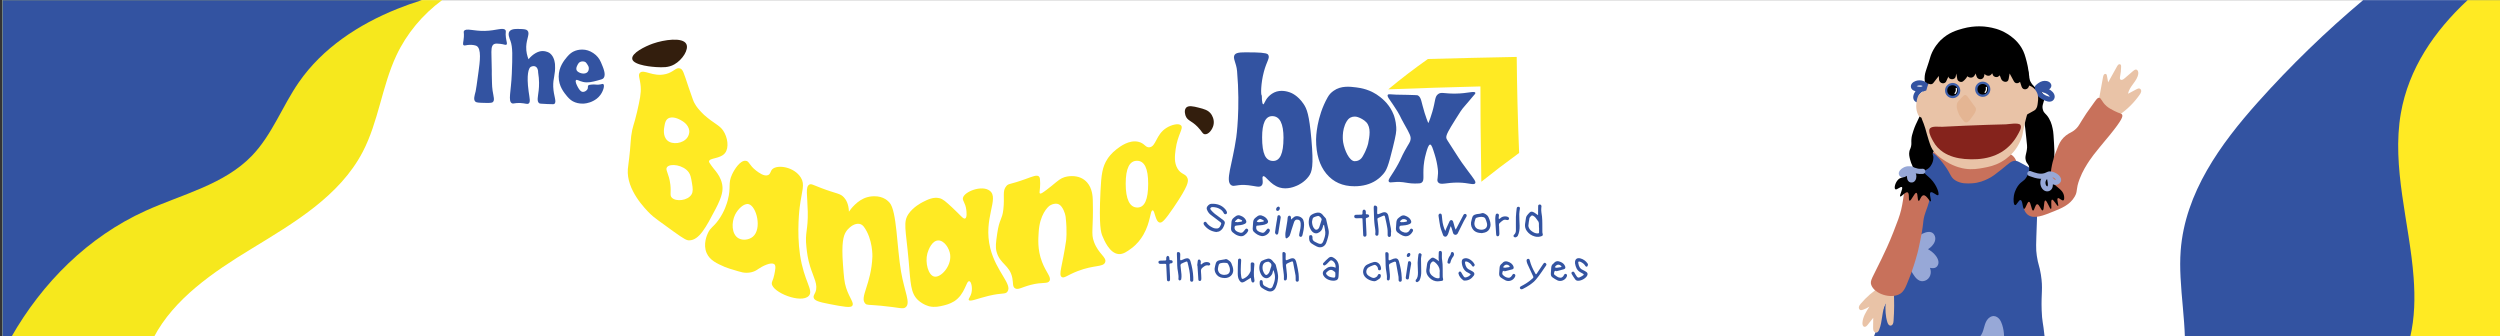
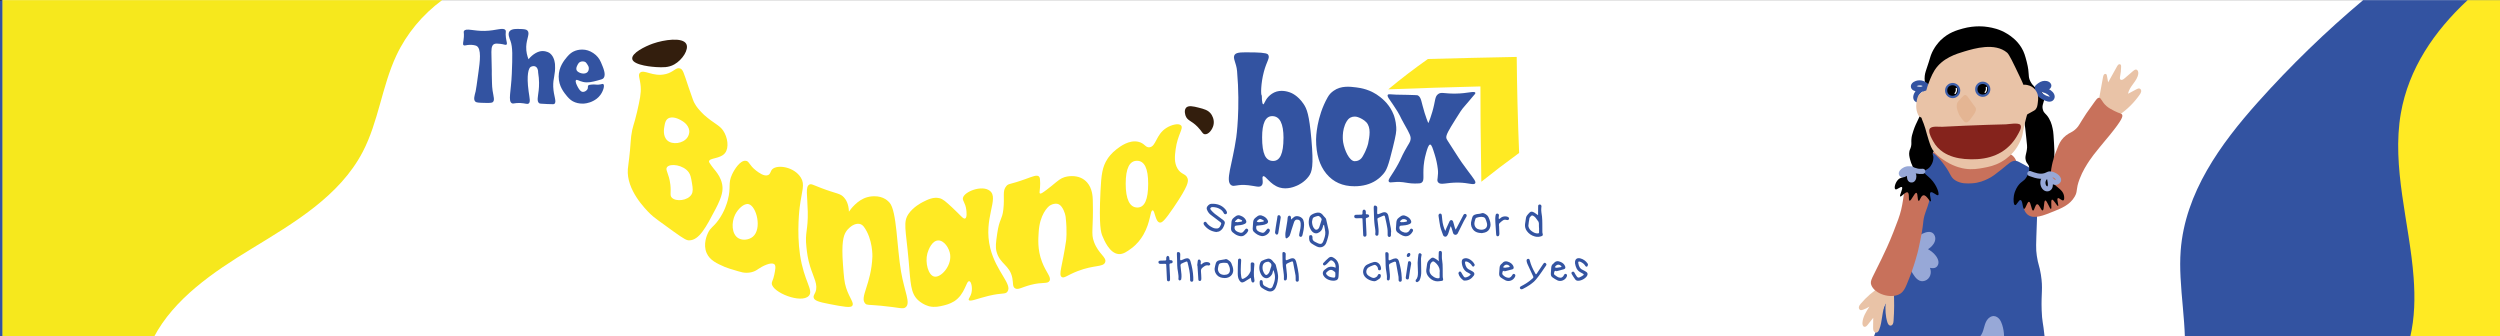
<svg xmlns="http://www.w3.org/2000/svg" id="Layer_1" viewBox="0 0 558.23 75.12">
  <rect x="0" y="0" width="558.23" height="75.12" fill="#333333" stroke="none" />
  <defs>
    <style>.cls-1{fill:#fff;}.cls-2{fill:#3e5faa;}.cls-3{fill:#85231c;}.cls-4{fill:#e9c3a7;}.cls-5{fill:#331e0d;}.cls-6{fill:#3353a1;}.cls-7{fill:#97a8d7;}.cls-8{fill:#e4b593;}.cls-9{fill:#ffea23;}.cls-10{fill:#c8715b;}.cls-11{fill:#f6e81d;}</style>
  </defs>
  <g>
    <rect class="cls-1" x=".52" y=".03" width="558.23" height="75.3" />
    <g>
      <g>
        <path class="cls-11" d="m2.48,75.33h31.85c4.51-8.61,13.28-14.58,21.74-19.73,9.53-5.81,19.75-11.79,24.92-21.68,3.52-6.74,4.29-14.61,7.5-21.5,2.3-4.92,5.88-9.18,10.23-12.39H.52v75.3h1.96Z" />
-         <path class="cls-6" d="m.52,75.33V.03h93.67c-1.86.58-3.69,1.23-5.5,1.96-8.6,3.45-16.69,8.76-21.96,16.38-3.71,5.35-5.97,11.73-10.49,16.42-6.24,6.47-15.58,8.58-23.76,12.29-12.81,5.81-23.02,16.01-30,28.25H.52Z" />
+         <path class="cls-6" d="m.52,75.33V.03c-1.86.58-3.69,1.23-5.5,1.96-8.6,3.45-16.69,8.76-21.96,16.38-3.71,5.35-5.97,11.73-10.49,16.42-6.24,6.47-15.58,8.58-23.76,12.29-12.81,5.81-23.02,16.01-30,28.25H.52Z" />
      </g>
      <g>
        <path class="cls-6" d="m558.75.03v75.3h-70.88c-.13-4.4-.75-8.91-.97-13.38-.1-2.01-.12-4.01.03-5.98.97-12.96,8.95-23.87,17.21-33.12,7.34-8.21,15.21-15.84,23.53-22.82h31.08Z" />
        <path class="cls-9" d="m558.75.03v75.3h-20.59c1.03-4.37,1.12-8.85.78-13.38-.9-12.11-4.95-24.64-2.85-36.66,1.74-9.96,7.44-18.32,14.91-25.26h7.75Z" />
      </g>
    </g>
    <g>
      <g>
        <g>
          <path class="cls-6" d="m279.91,11.69c2.81.07,3.12.32,3.27.55.45.68-.33,1.4-.96,3.76-.69,2.57-.73,5.28-.47,5.33,0,0,0,0,0,0,0,0-.01,1.91.32,1.96.22.03.35-.83,1.15-1.69.08-.09.58-.61,1.29-.95,1.53-.73,3.14-.15,3.52-.02.32.12,1.73.65,3.02,2.54.77,1.12,1.28,2.41,1.77,7.87.54,6.09.15,7.33-.58,8.33-.98,1.34-2.37,1.97-2.64,2.08-.51.22-2.15.94-3.89.42-2.15-.65-3.14-2.8-3.67-2.51-.41.23.26,1.49-.35,2.09-.49.49-1.36.08-2.96-.09-2.52-.28-3.11.43-3.79,0-1.42-.91.23-4.58,1.11-10.69,0,0,.92-6.32.18-14.8-.16-1.89-1.1-2.95-.5-3.69.45-.55,1.7-.53,4.19-.47Zm6.69,19.17c0-3.29-.84-4.93-2.52-4.93-1.51,0-2.26,1.59-2.26,4.76,0,1.82.2,3.15.59,3.99.39.84,1.02,1.26,1.88,1.26,1.54,0,2.3-1.69,2.3-5.08Z" />
          <path class="cls-6" d="m302.88,19.52c.92.12,3.13.43,5.27,2.12.63.5,2.2,1.77,3.06,4.02.09.24.47,1.28.56,2.72.06.93-.03,1.61-.78,4.65-1.01,4.1-1.36,4.94-2.12,5.83-.27.31-.79.89-1.6,1.42-1.33.87-2.94,1.31-4.84,1.31-2.63,0-4.71-.93-6.25-2.78-1.54-1.85-2.31-4.4-2.31-7.64,0-.03,0-.04,0-.06,0-.36.08-4.95,2.58-9.37.39-.69.77-1.06,1.34-1.47,1.67-1.19,3.68-.93,5.09-.75Zm-.4,16.47c.17,0,.58-.01.98-.23.45-.24.69-.61.86-.91.93-1.6,1.18-2.84,1.18-2.84.3-1.51.69-3.51-.41-4.71-.55-.6-1.45-.98-1.58-1.03-.5-.21-.8-.24-.99-.24-.36,0-.68.07-.97.22-.47.25-.71.63-.84.84-1.25,2.05-.8,4.67-.8,4.67.32,1.84,1.37,4.17,2.57,4.24Z" />
          <path class="cls-6" d="m309.88,21.18c.15-.22.5-.11,1.96-.04.34.02-.59-.03,2.38.04,1.51.04,2.27.06,2.38.12.81.47.73,1.43,1.51,3.92.29.93.58,1.69.78,2.19h.09c.23-.56.55-1.39.84-2.42.74-2.54.52-3.34,1.25-3.94.72-.59,1.33-.12,3.88-.15,2.88-.03,4.24-.66,4.48-.19.08.15-.12.34-.62.91-.62.7-1.18,1.45-1.81,2.13-.6.65-1.08,1.43-2.04,2.97-1.41,2.27-2.11,3.4-2.01,4.06.05.33.13.37,2.09,3.43.53.83.5.79.67,1.04.35.55.91,1.37,2.07,2.92,1.35,1.81,1.84,2.38,1.62,2.75-.29.49-1.39-.11-3.72-.15-2.8-.04-3.97.65-4.56-.06-.26-.31-.15-.7-.1-1.06.08-.65.12-1.22.04-1.87-.13-1.1-.36-2.18-.69-3.23-.46-1.47-.7-2.27-1.03-2.27-.36,0-.63.94-.89,1.83-.42,1.45-.53,2.63-.55,2.86-.2,2.4.2,3.31-.44,3.8-.26.2-.67.21-1.5.21-1.19,0-1.75-.18-2.66-.29-2.11-.25-2.84.28-3.16-.1-.38-.45.58-1.24,2.07-3.98.77-1.42.62-1.39,1.46-2.93.98-1.78,1.24-1.93,1.31-2.6.06-.6-.09-1.05-1.47-3.46-1.07-1.87-.66-1.59-2.37-4.13-.89-1.32-1.49-1.99-1.25-2.34Z" />
        </g>
        <path class="cls-9" d="m330.57,19.3c-3.41.08-6.84.18-10.29.29-3.45.11-6.88.23-10.29.36,2.86-2.38,5.82-4.64,8.86-6.78,6.6-.18,13.21-.33,19.82-.46.03,3.38.09,6.8.17,10.26.09,3.78.22,7.51.37,11.18-2.86,2.08-5.68,4.22-8.44,6.43-.06-4.29-.11-8.58-.17-12.88-.01-2.8-.02-5.61-.03-8.41Z" />
      </g>
      <g>
        <path class="cls-6" d="m108.24,6.9c2.59-.05,4.12-.87,4.62-.17.22.31-.06.5.11,1.71.13.92.35,1.32.13,1.51-.21.18-.52-.07-1.39-.16-.58-.06-1.09-.12-1.43.08-.61.35-.57,1.41-.54,2.55.1,3.24.07,4.19.07,4.19.06,1.21,0,2.43.18,3.62.22,1.4.51,2.13.07,2.55-.24.23-.83.22-2,.19-1.12-.03-1.69-.05-1.93-.29-.46-.46-.17-1.32.08-2.3.09-.38.28-1.71.64-4.37.29-2.13.73-5.21-.48-5.78-.28-.13-.88-.23-1.41-.22-.87,0-1.21.27-1.45.07-.27-.23,0-.67.07-1.87.06-.98-.13-1.05.03-1.29.45-.71,2.07.03,4.63-.02Z" />
        <path class="cls-6" d="m116.24,6.47c.85.05,1.28.07,1.55.37.59.65-.22,1.76-.29,3.58-.04,1.16.24,2.13.51,2.81.98-1.19,2.2-1.85,3.16-1.83.91.01,1.5.41,1.5.41.06.04.25.17.45.4.72.82.8,2.02.81,2.25.13,2.25-.47,2.95-.4,4.91.08,2.12.86,3.38.24,3.83-.11.08-.2.09-1.59.03-1.54-.06-1.66-.09-1.81-.2-.55-.45-.24-1.47-.09-2.82.11-.97.16-2.34-.12-4.03.01-.25-.03-.46-.07-.59-.04-.17-.11-.32-.2-.45-.18-.25-.43-.38-.75-.38,0,0-.34,0-.66.19-.41.24-.97,1.65-.44,5.48.21,1.52.45,2.36,0,2.68-.33.23-.69-.05-1.87-.11-1.28-.06-1.5.23-1.86.06-.92-.45-.18-2.71-.03-6.59.15-3.96.22-5.93-.3-7.34-.23-.61-.65-1.56-.21-2.14.47-.62,1.69-.55,2.47-.51Z" />
        <path class="cls-6" d="m132.18,18.88c.68-.06.85.05,1.43.02.77-.04.93-.26,1.1-.12.37.29-.01,1.54-.64,2.41-.53.73-1.17,1.1-1.49,1.28-1.16.65-2.24.67-2.48.67-.81,0-1.53-.17-2.15-.5-.35-.19-.78-.49-1.32-1.13-.69-.83-1.88-2.26-1.88-4.39,0-2.18,1.22-3.64,1.88-4.43.59-.7,1.08-1.01,1.42-1.18.58-.29,1.24-.44,1.97-.44.85,0,1.67.26,2.45.78.78.52,1.36,1.21,1.72,2.07.52,1.25,1.2,2.73.58,3.52-.18.23-.58.34-1.36.54-1.19.31-2.11.56-3.2.32-.93-.2-1.35-.61-1.58-.41-.29.26.18,1.15.37,1.51.12.23.58,1.11,1.14,1.12.16,0,.33-.05.33-.05.18-.05.34-.15.49-.29.05-.04.13-.12.19-.22.22-.34.04-.61.18-.84.11-.17.35-.2.83-.24Zm-3.1-2.84c.56.4,1.61.59,2.12.04.29-.32.28-.75.28-.84,0-.36-.17-.6-.4-.96-.2-.31-.33-.4-.39-.43-.16-.09-.34-.14-.56-.14-.48,0-.83.18-1.04.55-.12.22-.6.94-.31,1.47.08.15.19.23.31.31Z" />
      </g>
      <g>
        <path class="cls-9" d="m148.64,16.55c1.85-.47,2.31-1.61,3.24-1.26.62.23.76.87,1.89,4.23.96,2.85,1.13,3.2,1.27,3.45.28.52.53.89.78,1.19.69.84,1.4,1.5,1.4,1.5,2.3,2.03,3.39,2.23,4.26,3.51.98,1.44,1.38,3.8.4,5.02-1.06,1.32-3.5,1.03-3.57,1.86-.01.15.17.41.53.92.42.6.61.77.95,1.21.49.64,1.18,1.56,1.45,2.92,0,0,.02.12.04.24.17,1.07.06,2.37-1.51,5.35-2.13,4.06-3.64,6.94-5.86,6.98-.54.01-.98-.15-3.62-2.05-2.93-2.11-4.4-3.16-5.08-3.84-1.13-1.13-5.37-5.38-5.02-10.02.05-.74.23-1.56.48-4.17.2-2.13.13-2.08.27-3.21.28-2.2.63-2.42,1.31-5.4.62-2.74.93-4.11.81-5.65-.15-1.86-.66-2.56-.18-3.06.86-.92,2.92.99,5.76.27Zm-.26,11.52c-.12.61-.44,2.31.63,3.29,1.12,1.03,3.53.7,4.47-.65.15-.22.52-.83.42-1.58-.18-1.34-1.45-2.07-1.89-2.31-.33-.18-1.9-1.03-2.89-.32-.52.37-.64.99-.74,1.57Zm.56,9.26c-.47.61.45,1.33.75,3.94.2,1.79-.18,2.32.31,2.85.91.99,3.6.68,4.41-.7.37-.63.31-1.34.1-2.54-.21-1.23-.32-1.84-.72-2.4-1.18-1.66-4.15-2.07-4.85-1.15Z" />
        <path class="cls-9" d="m172.87,59c-.67-.57-2.68.45-3.58,1.08-.14.1-.36.26-.69.42-.57.27-1.21.41-1.91.41-.64,0-1.11-.12-1.82-.33-1.66-.49-2.48-.73-3-.96-1.76-.78-3.35-1.47-4.07-3.09-.89-1.99.1-4.11.27-4.48.6-1.29,1.18-1.3,2.32-2.87,1.42-1.95,1.95-3.87,2.12-4.51.78-2.94-.02-3.66.96-5.74.53-1.13,1.81-3.16,3.05-3.03.8.08.72.97,2.31,2.19.58.44,1.81,1.39,2.69,1,.58-.26.47-.86.95-1.32,1.14-1.07,4.85-.54,6.36,1.9.96,1.56.21,2.88-.27,6.62,0,0-.7,5.35.07,10.58.87,5.95,3.11,7.95,1.97,9.19-1.68,1.83-8.19-.77-8.27-2.76-.02-.45.3-.69.56-1.95.23-1.12.41-2.02,0-2.37Zm-4.77-6.14c2.1-1.76.83-6.8-.91-7.27-1.09-.29-2.47,1.17-3.05,2.35-.84,1.7-.81,4.35.75,5.26.97.56,2.37.36,3.21-.34Z" />
        <path class="cls-9" d="m189.55,47.28c.37-.54,1.86-2.61,4.07-3.24.79-.23,1.53-.22,1.6-.22.96,0,1.78.21,2.48.64,0,0,.51.31.93.79,1.64,1.85,1.63,9.98,2.57,15.42.79,4.56,2.2,7,1.02,7.94-.63.5-1.32.05-5.49-.34-2.88-.27-3.14-.1-3.51-.48-1.36-1.39,1.36-4.34,1.58-10.5,0,0,.14-3.88-1.9-6.65-.29-.39-.66-.55-.66-.55-.19-.08-.39-.12-.61-.12-.28,0-.71.04-1.3.39-.06.04-.92.55-1.46,1.44-.53.85-1,2.42-.64,7.25.2,2.65.29,3.98.71,5.24.79,2.39,1.83,3.32,1.38,3.98-.35.52-1.95.23-5.11-.38-2.42-.46-3.35-.77-3.52-1.42-.11-.42.16-.68.38-1.22.67-1.68-.38-3.2-1.17-5.74-.54-1.72-.69-3.06-.83-4.33-.37-3.31.39-3.73.3-7.93-.08-3.65-.57-5.53.35-6.03.43-.24.77.05,2.74.8,3.39,1.29,4.14,1.11,5.01,2.08.41.46,1.04,1.4,1.09,3.17Z" />
        <path class="cls-9" d="m213,67.31c-.91.57-1.89.8-2.39.92-.84.2-1.88.45-3.1.17,0,0-1.35-.31-2.51-1.38-1.71-1.58-1.67-3.91-2.1-8.76-.64-7.19-1.32-8.7.04-10.6,1.04-1.45,2.69-2.33,3.14-2.56,1.09-.55,2.35-1.18,3.73-.84.74.18,1.42.79,2.73,2,1.91,1.76,2.54,2.72,2.97,2.53.47-.21.3-1.61.25-1.97-.19-1.55-.87-1.96-.75-2.6.25-1.42,4.23-2.98,5.99-1.63,2.23,1.7-1.56,6.16.13,12.87,1.32,5.24,5.02,8.06,3.81,9.68-.47.63-1.09.18-4.19.92-2.51.6-4.14,1.38-4.42.93-.18-.28.4-.66.61-1.69.23-1.1-.07-2.45-.5-2.51-.74-.11-.9,2.94-3.44,4.53Zm-.82-10.36c-.17-1.53-1.38-3.33-2.72-3.26-1.33.07-2.12,1.94-2.38,2.87-.57,2.13.21,4.92,1.54,5.2,1.45.31,3.83-2.32,3.55-4.82Z" />
        <path class="cls-9" d="m235.08,41.29c1.24-1.01,1.73-1.46,2.66-1.75.18-.05.79-.22,1.6-.22,1.43,0,2.57.48,3.41,1.43,1.17,1.32,1.24,3.22,1.26,3.86.18,6.71-.47,7.43.28,9.44,1.01,2.71,2.94,3.42,2.47,4.54-.47,1.11-2.41.51-6.14,1.95-2.33.9-3.01,1.69-3.55,1.31-.76-.53.15-2.42.98-8.11,0,0,.28-1.95-.1-5.29,0,0-.14-1.26-.92-2.3-.21-.28-.43-.45-.66-.55-.19-.08-.39-.12-.61-.12,0,0-.65-.01-1.3.39-.51.32-2.33,2.06-2.54,6.07-.06,1.24-.33,3.7.75,6.53.93,2.44,2.16,3.42,1.67,4.26-.43.73-1.5.18-4.19.88-2.03.53-2.85,1.21-3.53.75-.56-.38-.35-1.09-.57-2.25-.56-2.93-2.79-3.13-3.53-5.91-.28-1.06-.14-2.06.15-4.06.48-3.31,1.09-3.03,1.36-5.3.36-3.05-.29-4.15.68-5.3.52-.61.72-.27,4.28-1.56,1.63-.59,2.54-1,3-.57.24.22.25.65.27,1.5.02,1.53-.29,2.12-.04,2.29.15.1.47.04,2.87-1.91Z" />
        <path class="cls-9" d="m257.36,46.98c-.56,0-.41,2.6-2.06,5.45-.56.96-1.39,2.09-2.67,3.03-.95.7-1.83,1.35-2.85,1.27-2.02-.16-3.25-3.12-3.63-4.06-.3-.73-.8-2.15-.42-9.93.18-3.74.4-5.49,1.57-7.27.16-.25.84-1.25,2.06-2.18.8-.61,2.75-2.08,4.79-1.64,1.47.32,1.58,1.34,2.52,1.24,1.5-.17,1.4-2.83,3.78-4.33,1.11-.7,2.74-1.12,3.27-.55.62.67-.78,2.06-1.21,5.33-.19,1.46-.37,2.96.42,4.3.82,1.39,1.86,1.09,2.24,2.18.23.67.21,1.62-3.09,6.48-2,2.94-2.62,3.51-3.15,3.39-1-.23-1.03-2.73-1.57-2.73Zm-.98-5.96c0-3.41-.83-5.12-2.5-5.12s-2.52,1.7-2.52,5.12.87,5.32,2.61,5.32c1.61,0,2.41-1.77,2.41-5.32Z" />
        <path class="cls-5" d="m141.18,13.14c-.21-1.27,2.84-2.78,4.59-3.4,2.52-.89,6.69-1.48,7.48.09.62,1.21-.87,3.53-2.68,4.55-1.32.74-2.58.67-4.04.6-.37-.02-5.11-.31-5.36-1.83Z" />
        <path class="cls-5" d="m264.83,24.08c-.53.6-.11,1.73-.08,1.81.42,1.1,1.29,1.02,2.67,2.44,1.02,1.04,1.08,1.62,1.65,1.65.81.05,1.65-1.04,1.89-2.05.3-1.27-.41-2.29-.51-2.44-.65-.92-1.61-1.15-2.83-1.46-1.12-.28-2.27-.56-2.79.04Z" />
      </g>
      <g>
        <g>
          <path class="cls-6" d="m295.53,50.21c-.05.16-.13.32-.16.49-.12.66-.54,1.1-1.11,1.33-.49.2-1.07-.01-1.44-.55-.58-.86-.72-1.79-.47-2.78.08-.31.23-.58.53-.76.42-.25.86-.42,1.34-.47.57-.06.96.24,1.28.69.13.18.3.32.44.49.08.09.16.2.18.32.19.79.37,1.58.54,2.37.13.58,0,1.14-.14,1.69-.1.41-.24.82-.39,1.21-.27.73-1.12,1.28-2.09.81-.4-.2-.8-.42-1.17-.68-.57-.4-.6-1.01-.53-1.63.02-.18.17-.23.34-.24.22-.02.31.13.37.31.03.08.03.17.02.25-.06.45.17.73.54.93.24.13.49.25.74.36.54.23.91.11,1.11-.43.25-.68.53-1.37.47-2.11-.04-.53-.19-1.06-.28-1.59-.04,0-.08,0-.13,0Zm-2.57-.66c.04.67.2,1.21.63,1.62.1.1.34.15.47.11.26-.09.45-.31.54-.59.16-.53.34-1.06.5-1.6.02-.07.02-.18-.01-.24-.1-.16-.21-.33-.36-.45-.12-.1-.3-.2-.44-.18-.3.05-.6.16-.88.28-.12.05-.26.18-.3.31-.08.26-.11.54-.15.73Z" />
          <path class="cls-6" d="m343.44,48.03c0-.2,0-.37,0-.54,0-.5,0-1,.02-1.5,0-.23.16-.32.37-.33.19,0,.36.17.37.38,0,.13-.03.27-.04.4-.07.65.08,1.28.16,1.92.06.52.06,1.05.07,1.58.01.65,0,1.29.01,1.94,0,.11.03.23.07.34.07.23.02.4-.2.49-.51.21-1.04.23-1.56.09-.72-.19-1.33-.6-1.77-1.21-.33-.45-.47-.98-.41-1.54.06-.46.12-.93.21-1.39.03-.18.1-.36.2-.5.17-.24.38-.47.59-.68.29-.29.59-.29,1.05-.02.28.17.55.37.86.59Zm.21,2.88c-.09-.63.15-1.25-.35-1.71,0,0,0-.02-.01-.02-.24-.37-.49-.74-.89-.97-.12-.07-.34-.14-.4-.08-.2.17-.44.38-.49.61-.13.55-.17,1.12-.24,1.69,0,.05.02.1.03.15.09.42.33.75.67,1,.42.32.87.57,1.42.54.2,0,.28-.09.27-.3-.02-.33,0-.65,0-.9Z" />
          <path class="cls-6" d="m271.67,51.82c-1.23-.14-2.11-.68-2.79-1.56-.04-.05-.06-.12-.09-.18-.08-.2-.05-.38.14-.51.21-.13.38,0,.48.14.32.49.77.81,1.28,1.07.19.1.4.19.61.22.7.11,1.01-.08,1.28-.74.19-.46.17-.47-.23-.77-.67-.49-1.33-.99-1.98-1.5-.41-.32-.71-.73-.88-1.23-.1-.27-.02-.51.13-.71.22-.3.52-.53.92-.55,1.2-.04,2.25.29,3.06,1.22.14.16.24.34.33.53.11.22.04.47-.14.55-.2.1-.43.02-.54-.22-.18-.38-.45-.66-.8-.88-.55-.34-1.16-.47-1.8-.46-.13,0-.32.12-.38.23-.05.09.02.3.11.4.28.32.57.63.9.89.61.48,1.24.94,1.87,1.39.26.19.41.43.33.75-.19.71-.49,1.36-1.17,1.73-.22.12-.49.12-.64.15Z" />
          <path class="cls-6" d="m323.88,50.6c-.15.48-.29.97-.46,1.45-.08.22-.18.46-.33.63-.28.31-.72.19-.87-.2-.1-.25-.19-.5-.27-.75-.13-.38-.28-.76-.36-1.15-.14-.7-.23-1.4-.34-2.11-.02-.1-.03-.2-.04-.3-.03-.22.12-.44.31-.48.21-.04.39.12.42.36.04.36.08.72.11,1.07.06.75.34,1.81.68,2.45.08-.21.13-.39.21-.56.25-.56.49-1.12.76-1.66.06-.11.26-.23.38-.22.13.02.32.16.36.28.14.38.23.79.34,1.18.06.22.13.43.26.68.1-.18.21-.36.31-.55.48-.91.95-1.82,1.43-2.73.11-.21.34-.28.53-.19.19.1.25.35.13.57-.18.33-.4.64-.57.98-.36.69-.69,1.39-1.04,2.09-.11.22-.2.44-.32.65-.12.21-.32.37-.57.34-.25-.03-.42-.19-.49-.44-.1-.34-.2-.67-.31-1.01-.05-.14-.11-.27-.16-.41-.03,0-.06,0-.09,0Z" />
          <path class="cls-6" d="m310.59,51.87c0,.22,0,.44,0,.65,0,.23-.17.4-.36.4-.19,0-.36-.16-.38-.39-.01-.18-.02-.35,0-.53.03-.7-.11-1.38-.25-2.06-.11-.52-.22-1.03-.34-1.54-.06-.24-.17-.32-.39-.23-.37.15-.74.32-1.1.48-.15.07-.23.17-.2.36.09.73.19,1.46.25,2.19.03.37,0,.75-.03,1.12-.02.21-.17.33-.38.32-.19,0-.36-.2-.32-.41.11-.63-.06-1.23-.13-1.85-.05-.46-.11-.92-.13-1.37-.04-.84-.06-1.67-.09-2.51,0-.06,0-.12,0-.18.02-.18,0-.4.25-.42.29-.02.54.2.54.46,0,.37-.02.74-.02,1.11,0,.41.09.45.47.28.23-.1.46-.2.7-.28.69-.24,1.19.04,1.34.76.19.92.38,1.85.55,2.78.05.28.04.57.06.85,0,0,0,0-.01,0Z" />
          <path class="cls-6" d="m288.3,49.02c.26-.22.47-.46.73-.62.63-.37,1.72.04,1.98.72.28.71.18,1.44.08,2.16-.05.38-.17.75-.24,1.13-.07.38-.28.57-.56.45-.09-.04-.19-.16-.2-.24-.01-.19.02-.38.06-.57.16-.71.33-1.42.28-2.16-.03-.58-.31-.87-.83-.86-.32,0-.56.25-.69.69-.18.57-.37,1.13-.55,1.69-.13.4-.21.82-.38,1.19-.11.22-.34.4-.55.56-.18.14-.35.04-.38-.15-.04-.33-.07-.66-.03-.99.13-.91.3-1.82.44-2.73.03-.21.05-.43.06-.65.02-.28.2-.49.41-.48.21.01.34.19.34.47,0,.13.01.26.02.38Z" />
          <path class="cls-6" d="m276.15,50.37q-.43-.01-.48.32c-.07.49.16.85.68,1.07.22.09.45.18.69.22.15.02.35-.03.46-.12.2-.17.35-.39.51-.6.12-.14.24-.27.44-.19.21.08.33.32.24.51-.1.2-.23.41-.39.57-.61.61-1.03.77-1.97.42-.41-.15-.74-.41-1.07-.68-.31-.25-.4-.57-.38-.94.02-.43.07-.85.09-1.28.02-.43.17-.78.51-1.04.04-.03.08-.06.12-.1.6-.54,1.04-.6,1.76-.21.38.21.69.49.87.9.15.33.06.59-.25.75-.61.32-1.27.32-1.85.39Zm.11-.77s0,.02,0,.03c.3-.04.61-.08.91-.14.08-.01.17-.08.2-.15.02-.04-.06-.16-.11-.19-.24-.11-.48-.21-.73-.3-.04-.02-.12,0-.16.03-.19.15-.38.3-.54.48-.11.11-.07.22.1.23.11,0,.22,0,.33,0Z" />
          <path class="cls-6" d="m312.97,50.37q-.46,0-.5.36c-.05.45.18.81.68,1.03.16.07.33.13.5.17.49.11.94-.13,1.15-.59.11-.24.28-.34.46-.27.23.09.34.34.21.58-.54.97-1.33,1.36-2.3.94-.4-.17-.74-.41-1.08-.67-.32-.25-.41-.58-.39-.96.02-.42.07-.83.09-1.25.02-.46.18-.83.56-1.1.03-.02.05-.04.08-.06.6-.54,1.05-.59,1.76-.2.38.21.69.49.87.9.14.33.06.58-.26.75-.6.31-1.26.32-1.82.38Zm.08-.77s0,0,0,0c.12,0,.24.01.35,0,.2-.02.4-.06.59-.1.14-.03.26-.09.17-.25-.21-.35-.88-.45-1.18-.19-.08.07-.16.12-.23.19-.07.08-.11.17-.16.26.09.03.19.07.28.1.06.01.12,0,.18,0Z" />
          <path class="cls-6" d="m330.92,52.06c-.94-.04-1.66-.25-2.13-.99-.37-.6-.43-1.23-.21-1.9.04-.13.07-.26.1-.39.15-.64.33-.77.94-.94.37-.1.78-.06,1.13-.2.4-.16.67,0,.97.18.3.18.54.41.68.75.28.67.56,1.35.36,2.09-.16.62-.55,1.08-1.2,1.26-.25.07-.51.1-.64.13Zm-.18-.76c.98,0,1.48-.58,1.28-1.47-.08-.36-.21-.71-.36-1.03-.06-.14-.24-.27-.39-.31-.54-.15-1.08-.03-1.6.14-.09.03-.17.13-.21.22-.06.13-.09.29-.13.43-.12.43-.19.86.04,1.29.31.58.86.69,1.38.73Z" />
          <path class="cls-6" d="m280.98,50.37c-.43,0-.44,0-.48.35-.05.47.18.83.69,1.04.22.09.46.18.69.22.13.02.32-.01.42-.1.2-.17.38-.39.54-.61.12-.15.23-.27.43-.21.19.06.32.29.27.48-.18.7-1.18,1.31-1.88,1.17-.68-.13-1.22-.48-1.7-.96-.22-.22-.25-.51-.24-.79.02-.43.07-.85.09-1.28.02-.44.18-.79.53-1.06.03-.03.07-.05.1-.08.61-.55,1.04-.6,1.76-.22.39.21.71.5.89.92.14.31.04.57-.26.73-.61.32-1.27.32-1.85.39Zm.1-.77s0,.02,0,.03c.31-.04.63-.09.94-.14.14-.02.29-.14.16-.24-.22-.17-.5-.3-.77-.37-.11-.03-.27.1-.4.17-.09.05-.17.12-.23.19-.07.08-.11.17-.16.26.1.03.2.07.31.1.05.01.1,0,.15,0Z" />
          <path class="cls-6" d="m302.38,48.33c.03-.21.12-.36.36-.37.4,0,.8-.02,1.21-.03.2,0,.29-.09.28-.29,0-.14,0-.29.01-.43.02-.24.17-.42.36-.4.23.02.33.19.37.39.03.12.02.25,0,.38-.01.2.06.3.28.28.1,0,.25,0,.31.06.09.1.21.27.17.37-.05.13-.21.27-.35.3-.4.1-.42.08-.4.5.03.88.09,1.76.13,2.64.01.23.02.45.02.68,0,.29-.14.43-.38.44-.23,0-.35-.12-.36-.42-.05-1.13-.11-2.26-.15-3.39-.01-.32-.03-.34-.35-.32-.35.01-.7.02-1.06.02-.26,0-.45-.17-.44-.38Z" />
          <path class="cls-6" d="m334.73,50.4c.02.59.06,1.17.07,1.76,0,.41-.13.6-.38.6-.25,0-.33-.16-.35-.59-.05-.85-.11-1.7-.17-2.55-.04-.54-.04-1.09.07-1.62.05-.21.18-.33.4-.3.21.02.33.17.33.38,0,.2-.05.4-.06.6,0,.07.04.15.06.23.07-.03.16-.05.21-.1.4-.41.88-.56,1.44-.48.13.02.26.06.38.13.16.09.28.23.22.43-.06.21-.25.29-.49.23-.31-.08-.62-.11-.89.1-.27.21-.56.4-.78.66-.1.12-.07.36-.09.54.01,0,.03,0,.04,0Z" />
-           <path class="cls-6" d="m339.38,46.59c-.05.41-.14.81-.14,1.22,0,.86.05,1.72.08,2.59.02.77-.07,1.53-.4,2.23-.08.17-.29.3-.47.37-.11.04-.32-.02-.41-.12-.14-.14-.1-.35.05-.47.3-.26.4-.61.4-.97.02-1-.03-1.99,0-2.99.02-.65.11-1.3.18-1.95.03-.24.21-.35.43-.33.2.02.31.17.29.41Z" />
          <path class="cls-6" d="m285.97,48.61c-.04.29-.08.57-.13.85-.14.86-.28,1.72-.41,2.58-.05.29-.27.45-.49.3-.13-.09-.25-.33-.23-.48.08-.73.21-1.46.32-2.19.06-.39.15-.77.19-1.16.03-.32.09-.44.32-.46.22-.02.39.16.43.43,0,.04,0,.08,0,.12Z" />
-           <path class="cls-6" d="m285.54,46.13s.15.1.21.19c.12.22-.09.68-.33.75-.31.09-.52-.09-.47-.41.05-.3.28-.54.6-.53Z" />
        </g>
        <g>
          <g>
            <path class="cls-6" d="m345.32,59.02c-.04.11-.05.2-.09.26-.74,1.04-1.42,2.14-2.24,3.11-.8.94-1.87,1.58-2.98,2.14-.12.06-.29.09-.4.05-.11-.04-.24-.18-.25-.29,0-.1.09-.28.19-.33.98-.48,1.89-1.07,2.7-1.82.15-.14.18-.25.09-.44-.44-.92-.86-1.84-1.28-2.77-.09-.2-.14-.42-.18-.64-.04-.23.04-.44.29-.49.27-.06.36.12.42.36.23.96.65,1.86,1.13,2.72.03.06.08.12.1.18.11.28.21.2.34.01.47-.7.94-1.41,1.41-2.11.19-.29.37-.36.56-.2.08.06.13.16.18.24Z" />
            <path class="cls-6" d="m352.41,62.68c-.26.04-.52-.07-.68-.3-.28-.39-.55-.79-.78-1.2-.1-.18-.08-.41.17-.5.24-.08.37.03.48.27.13.28.33.53.49.79.15.24.38.3.6.2.29-.12.57-.29.83-.47.16-.11.14-.25-.05-.35-.21-.11-.43-.23-.63-.35-.75-.43-1.01-1.16-1.15-1.96,0-.02,0-.04,0-.06-.07-.85.42-1.28,1.25-1.04.63.18,1.16.56,1.54,1.11.05.07.11.17.1.25-.03.15-.07.35-.17.43-.15.11-.33.04-.43-.14-.23-.4-.58-.66-.99-.86-.07-.04-.15-.07-.22-.08-.32-.06-.4,0-.35.32.1.68.33,1.26,1.04,1.55.24.1.46.26.68.38.36.2.45.52.25.89-.31.58-1.27,1.13-1.97,1.13Z" />
            <path class="cls-6" d="m347.47,60.44c-.13.06-.36.1-.38.19-.06.26-.22.57.08.78.28.2.57.43.89.54.52.18.92-.02,1.16-.52.1-.2.22-.35.46-.26.22.08.28.31.17.58-.32.78-1.29,1.21-2.06.87-.4-.18-.76-.44-1.13-.68-.32-.21-.39-.55-.37-.91.02-.42.06-.84.09-1.27.03-.35.14-.65.43-.86.06-.04.11-.09.16-.14.44-.55.98-.51,1.55-.25.42.19.75.46.94.9.15.34.09.6-.25.71-.56.18-1.14.3-1.71.45-.01-.04-.03-.09-.04-.13Zm.1-.64c.34-.05.64-.08.93-.14.19-.04.23-.14.07-.29-.36-.34-.79-.37-1.13-.05-.11.1-.19.24-.28.36.15.04.29.09.41.12Z" />
            <path class="cls-6" d="m335.88,60.44c-.12.06-.34.1-.35.18-.05.24-.18.52.03.75.34.36.76.62,1.26.66.41.03.65-.28.84-.59.12-.2.24-.37.49-.25.24.12.26.32.16.57-.35.81-1.31,1.22-2.11.86-.37-.17-.71-.41-1.05-.63-.33-.22-.42-.55-.4-.93.02-.41.06-.82.09-1.24.02-.37.15-.68.45-.91.05-.04.1-.07.14-.12.32-.43.75-.53,1.24-.37.59.19,1.08.51,1.29,1.13.08.25.03.51-.26.59-.58.17-1.18.31-1.77.46l-.04-.13Zm.14-.65c.32-.05.61-.08.9-.13.17-.03.27-.12.11-.29-.33-.34-.8-.38-1.13-.07-.12.11-.2.25-.29.38.15.04.3.08.42.11Z" />
          </g>
          <g>
            <path class="cls-6" d="m284.31,60.36c-.05.17-.12.33-.15.51-.08.55-.86,1.37-1.5,1.25-.45-.08-.76-.33-.99-.71-.53-.88-.62-1.8-.25-2.75.07-.17.22-.36.39-.43.39-.19.81-.37,1.23-.46.55-.12.93.2,1.24.63.12.17.3.31.43.48.07.09.14.2.17.31.18.74.4,1.48.49,2.24.06.5-.02,1.02-.11,1.52-.07.4-.22.8-.37,1.18-.33.82-1.04,1.15-1.86.84-.44-.17-.85-.42-1.24-.68-.54-.37-.56-.95-.49-1.53.01-.09.15-.2.24-.22.1-.02.26.02.31.09.08.11.13.28.12.42-.02.39.13.67.47.84.3.16.61.32.92.45.3.13.64,0,.79-.33.45-1.03.76-2.08.36-3.21-.05-.14-.09-.29-.13-.43h-.09Zm-1.05-1.92c-.9.01-1.33.45-1.35,1.27-.02.52.15.97.43,1.39.14.22.36.4.61.24.2-.13.38-.36.49-.58.14-.29.16-.62.29-.91.2-.46.32-.88-.17-1.23-.11-.08-.23-.14-.29-.18Z" />
            <path class="cls-6" d="m321.28,58.33c-.02-.31-.05-.54-.05-.78,0-.38.02-.76.03-1.15,0-.25.14-.39.38-.37.24.02.32.2.33.44,0,.55-.05,1.12.05,1.65.2,1.18.08,2.36.13,3.54,0,.19.02.39.07.57.07.25-.01.44-.23.48-.47.07-.97.16-1.43.07-.68-.13-1.25-.55-1.68-1.12-.31-.42-.45-.9-.4-1.42.04-.44.12-.88.18-1.32.08-.57.49-.92.89-1.25.41-.34.78.02,1.13.2.19.1.35.26.59.46Zm.17,2.61c.13-.77-.12-1.43-.63-1.99-.18-.2-.39-.38-.61-.53-.09-.06-.29-.07-.37-.01-.3.22-.5.52-.53.91-.02.22,0,.45-.06.66-.23.87.27,1.46.88,1.84.32.2.66.34,1.05.32.2,0,.29-.08.28-.3-.02-.3,0-.61,0-.91Z" />
            <path class="cls-6" d="m298.24,59.78c.04-.73-.21-1.28-.82-1.62-.1-.06-.31-.04-.4.03-.23.19-.42.43-.64.64-.17.16-.34.32-.54.42-.09.05-.31,0-.37-.08-.07-.1-.08-.33-.01-.4.4-.43.8-.85,1.25-1.22.38-.31.73-.23,1.17.06,1.01.65,1.17,1.62,1.08,2.7-.04.45-.05.91-.07,1.36-.02.6-.28.94-.88,1-.79.09-1.95-.23-2.47-1.11-.29-.48-.19-1,.26-1.34.27-.2.53-.44.83-.56.53-.2,1.07-.11,1.62.12Zm-.07,1.5s0,0,0,0c0-.12.02-.24,0-.36-.01-.08-.07-.16-.12-.21-.11-.1-.23-.19-.36-.27-.11-.07-.22-.13-.34-.16-.43-.1-.72.16-1.01.41-.31.26-.32.41-.04.72.31.35.73.45,1.15.54.63.13.73.03.73-.6,0-.02,0-.04,0-.06Z" />
            <path class="cls-6" d="m313,61.91c0,.21,0,.42,0,.64,0,.22-.13.35-.33.36-.22.01-.35-.13-.37-.33-.03-.25.02-.51-.02-.76-.18-1.09-.37-2.18-.58-3.27-.01-.07-.24-.16-.32-.13-.36.13-.72.28-1.05.46-.1.05-.19.24-.19.36.06.68.16,1.36.21,2.05.03.36.01.73-.05,1.08-.02.11-.23.27-.35.27-.1,0-.29-.21-.28-.31.13-1.04-.28-2.04-.27-3.07,0-.83-.05-1.65-.07-2.48,0-.19-.06-.48.25-.48.35,0,.5.19.49.54,0,.32-.03.65-.02.97,0,.33.1.38.39.26.23-.1.46-.21.7-.29.65-.22,1.06-.04,1.24.61.33,1.16.56,2.33.61,3.54Z" />
            <path class="cls-6" d="m290.01,61.86c0,.26,0,.46,0,.66,0,.23-.12.38-.34.38-.23,0-.35-.15-.36-.37-.02-.33.03-.67-.02-1-.17-.99-.37-1.98-.56-2.97-.04-.22-.21-.21-.35-.15-.36.14-.71.28-1.05.47-.1.05-.19.24-.18.36.06.68.16,1.36.22,2.05.03.35.01.71-.04,1.05-.02.12-.21.28-.34.29-.21.02-.33-.16-.31-.36.09-1.23-.31-2.42-.3-3.64,0-.66-.03-1.31-.03-1.97,0-.16,0-.37.23-.39.25-.02.5.19.51.41,0,.34-.02.69-.02,1.03,0,.43.07.47.45.3.21-.09.42-.18.64-.26.64-.22,1.03-.03,1.24.62.21.67.65,2.8.61,3.48Z" />
            <path class="cls-6" d="m266.45,61.92c0,.2,0,.4,0,.61,0,.23-.12.37-.34.38-.23.01-.34-.15-.37-.36-.02-.13-.01-.26,0-.39.02-1.22-.29-2.4-.57-3.57-.05-.22-.2-.22-.35-.16-.36.14-.71.28-1.05.46-.1.05-.19.24-.18.35.06.68.16,1.36.22,2.04.03.36.01.73-.05,1.08-.02.11-.23.27-.35.27-.1,0-.3-.21-.28-.31.13-1.05-.28-2.06-.27-3.1,0-.82-.05-1.63-.07-2.45,0-.2-.05-.47.25-.49.35-.02.52.2.5.57-.02.32-.03.65-.03.97,0,.3.1.36.38.24.24-.1.48-.21.72-.3.63-.22,1.04-.04,1.22.6.34,1.16.57,2.35.62,3.57Z" />
            <path class="cls-6" d="m279.32,62.01c-.5.32-.96.62-1.43.89-.53.3-.83.2-1.16-.31-.3-.46-.34-.98-.35-1.48-.02-1,.04-2,.06-2.99,0-.25.17-.39.38-.38.23.01.34.19.32.43-.03.69-.09,1.37-.09,2.06,0,.54.02,1.1.12,1.63.1.51.21.5.63.3.66-.32,1.1-.83,1.39-1.48.05-.12.08-.25.08-.38.01-.45.02-.91,0-1.36,0-.25.13-.35.35-.35.31,0,.49.18.47.43-.09,1.19-.22,2.37.02,3.55.05.25-.1.49-.3.52-.19.03-.37-.17-.41-.43-.03-.22-.08-.44-.11-.63Z" />
            <path class="cls-6" d="m328.42,61.26c-.24-.15-.45-.31-.69-.41-1.01-.42-1.39-1.75-1.32-2.56.03-.34.26-.54.65-.61.68-.12,1.2.23,1.66.63.23.2.42.48.56.76.05.09-.06.33-.17.41-.15.11-.33.03-.43-.15-.24-.43-.62-.69-1.04-.89-.13-.06-.32-.07-.46-.03-.05.01-.06.25-.04.38.12.64.36,1.19,1.02,1.46.24.1.46.26.69.38.36.2.49.55.25.89-.51.72-1.19,1.17-2.11,1.13-.08,0-.17-.02-.23-.06-.53-.39-.96-.87-1.1-1.53-.03-.12.09-.34.2-.4.18-.1.34-.01.45.21.15.3.35.58.53.87.14.22.34.25.56.18.38-.11.73-.28,1.02-.68Z" />
            <path class="cls-6" d="m273.41,62.08c-.6-.02-1.21-.15-1.66-.65-.53-.6-.66-1.29-.42-2.06.04-.12.08-.25.1-.38.08-.47.35-.77.81-.87.35-.08.71-.12,1.07-.18.03,0,.06,0,.09,0,.24-.1.46-.13.71.03.34.22.68.43.85.83.21.51.41,1.02.41,1.57-.01.92-.72,1.73-1.95,1.72Zm.03-.71c.67,0,1.1-.31,1.19-.88.08-.59-.16-1.11-.44-1.6-.06-.1-.21-.17-.33-.18-.29-.03-.59-.05-.87-.02-.71.09-.83.19-.96.85-.05.25-.11.53-.06.77.17.74.65,1.06,1.47,1.07Z" />
            <path class="cls-6" d="m306.87,62.8c-.94-.07-2.33-.7-2.49-1.88-.09-.67.27-1.54.88-1.83.47-.23.95-.45,1.45-.57.68-.17,1.33.26,1.56.92.05.16.1.33.11.5,0,.22-.09.41-.34.42-.23,0-.34-.14-.35-.37-.02-.33-.21-.56-.46-.75-.25-.19-.51-.04-.75.04-.3.11-.6.25-.87.41-.5.29-.83,1.23-.13,1.8.24.2.53.32.81.47.46.24.84.05,1.19-.24.08-.06.11-.18.16-.28.09-.18.2-.3.43-.25.22.05.27.21.26.42-.02.28-.13.51-.37.66-.36.22-.68.52-1.07.53Z" />
            <path class="cls-6" d="m260.98,62.82c-.31,0-.4-.15-.41-.37-.05-1.05-.11-2.1-.15-3.14-.02-.4,0-.4-.41-.4-.29,0-.59.01-.88.01-.23,0-.43-.07-.46-.34-.02-.24.12-.36.43-.38.35-.01.71-.02,1.06-.03.18,0,.25-.09.25-.27,0-.16-.02-.33.03-.48.04-.12.17-.27.28-.29.09-.02.27.1.32.2.07.14.07.33.08.5,0,.19.05.28.26.27.25-.02.46.08.47.35,0,.25-.2.36-.43.36-.25,0-.3.15-.29.36.04.88.09,1.75.13,2.63,0,.22.02.45,0,.66-.02.19-.1.35-.27.35Z" />
            <path class="cls-6" d="m267.32,59.3c.04-.35.07-.7.13-1.05.03-.21.18-.35.38-.29.13.04.26.21.3.35.04.17-.03.36-.04.54,0,.07.04.14.06.22.07-.03.15-.05.2-.1.39-.39.86-.52,1.38-.43.15.03.31.1.42.21.07.07.12.27.08.34-.07.1-.26.23-.35.2-.56-.17-.9.11-1.32.43-.37.28-.43.56-.39.96.05.48.06.97.08,1.45,0,.1,0,.2-.02.3-.03.19-.14.32-.34.31-.21,0-.3-.14-.31-.34-.04-.58-.07-1.17-.11-1.75-.03-.45-.06-.91-.09-1.36-.01,0-.02,0-.04,0Z" />
            <path class="cls-6" d="m317.45,56.83c-.06.36-.15.62-.15.88,0,.94.03,1.88.05,2.81.02.7-.06,1.4-.36,2.04-.09.18-.31.33-.5.43-.08.04-.29-.03-.35-.12-.06-.09-.06-.31,0-.38.46-.46.47-1.06.48-1.64.01-.73-.08-1.45-.07-2.18.01-.6.1-1.2.17-1.8.03-.22.18-.39.42-.32.14.04.23.21.3.29Z" />
            <path class="cls-6" d="m315.11,58.88c-.09.48-.19.99-.27,1.51-.09.53-.16,1.06-.23,1.59-.03.24-.07.46-.39.42-.29-.04-.35-.28-.32-.5.08-.68.2-1.36.3-2.04.06-.38.14-.75.18-1.13.02-.21.05-.4.3-.41.27-.02.37.17.41.4,0,.04,0,.08.01.16Z" />
-             <path class="cls-6" d="m324.68,56.81c-.03.1-.05.29-.15.42-.33.41-.54.86-.66,1.37-.05.23-.22.31-.43.26-.22-.06-.26-.24-.22-.43.09-.5.25-.97.57-1.38.08-.1.14-.25.16-.38.04-.22.09-.4.35-.4.21,0,.37.23.37.55Z" />
            <path class="cls-6" d="m314.44,57.39c-.21,0-.32-.1-.32-.31,0-.29.24-.6.48-.6.21,0,.31.13.32.32.02.28-.24.59-.49.59Z" />
          </g>
        </g>
      </g>
    </g>
  </g>
  <g>
    <g>
      <path class="cls-10" d="m430.63,34.6c.31-.61,1.37-.65,1.89-.67,2.72-.11,3.43,2.26,6.47,2.91,2.16.46,4.2-.23,4.93-.51,2.34-.92,3.1-2.41,4.51-2.08.93.22,1.74,1.14,1.83,2.04.18,1.85-2.74,3.36-3.83,3.92-1.08.56-5.04,2.6-9.48.99-3.9-1.42-7.01-5.24-6.32-6.59Z" />
      <g>
        <path class="cls-6" d="m456.58,75.12h-38.14s.02-.06.03-.08c.11-.29.21-.54.29-.78.11-.3.21-.57.29-.82.02-.06.04-.14.06-.19.54-1.63.53-2.14,1.17-3.8.01-.04.04-.09.06-.14.04-.09.07-.18.11-.27.19-.46.37-.87.54-1.25.01-.03.03-.06.04-.09.29-.62.57-1.15.83-1.6.26-.44.5-.82.75-1.17.79-1.13,1.53-1.99,2.38-3.63.19-.39.39-.82.6-1.3.27-.63.51-1.25.72-1.86.18-.54.34-1.07.47-1.58.57-2.08.79-3.93.97-5.39.39-3.11.2-4.66.42-7.34h0c.04-.57.11-1.18.2-1.87.02-.14.04-.29.06-.44,0,0,.01-1,.54-3.23.18-.76.42-1.66.74-2.72.24-.82.47-1.45.97-1.6.24-.07.49-.02.76.1.05.02.1.04.15.07,1,.56,2.12,2.09,2.65,2.82,1.42,1.95,1.25,2.58,2.32,3.28,1.28.83,2.75.75,3.77.69,1.6-.09,2.76-.62,3.48-.96,1.06-.49,1.79-1.1,3.04-2.08.09-.07.18-.14.26-.21h0c1.47-1.19,2.07-1.86,3.02-1.77h.02c.13.02.39.07,1.17.51.72.41,1.3.69,1.75.97.52.31.86.61,1.09,1.05.14.25.21.5.26.72h0c.02.13.04.24.05.34,0,.14.01.27.01.38.09,6.26.64-1.28.47,5.74-.02.75-.05,1.67-.09,2.79-.01.45-.03.94-.05,1.46-.17,4.91-.24,5.64,0,7.27.3,2.02.57,2.08.9,4.14,0,.02.01.04.01.06.5,3.15.04,4.03.17,7.9.09,2.69.32,2.62.64,5.8,0,.02,0,.05,0,.08Z" />
        <g>
          <path class="cls-7" d="m428.38,53.84c.49-.6,1.2-1.03,1.97-1.18.24-.05.52-.06.72.09.29.23.24.68.08,1-.39.77-1.2,1.21-1.97,1.61-.11.05-.23.13-.23.25,0,.12.12.21.23.26.54.28,1.09.56,1.58.93s.91.84,1.13,1.41c.08.21.13.48-.02.66-.18.2-.5.15-.75.07-1.1-.32-2.14-.8-3.18-1.27.27.4.65.71,1.01,1.03s.73.64.99,1.04.4.92.26,1.38c-.14.46-.6.84-1.08.77-.45-.06-.77-.45-1.02-.83-.69-1.03-1.24-2.16-1.62-3.34" />
          <path class="cls-7" d="m428.98,54.45c.35-.41.78-.74,1.31-.89,0,0,.3-.06.31-.07,0-.02-.14-.22-.18-.21-.02,0-.22.37-.26.42-.63.72-2.82,1.23-1.85,2.55.36.49,1.11.69,1.61,1.02.44.29.88.65,1.12,1.14.04.05.06.1.07.16.04.21.16.08.36-.39,0,0-.31-.09-.28-.09-.33-.1-.65-.22-.97-.34-.62-.24-1.23-.52-1.84-.8-.35-.16-.75-.15-1.04.13-.25.25-.35.73-.13,1.04.5.68,1.16,1.14,1.74,1.75.21.22.42.48.46.79.01.09,0,.36-.13.4-.3.09-.91-1.18-1.02-1.37-.39-.69-.7-1.41-.94-2.17-.34-1.04-2-.6-1.65.46s.84,2.16,1.45,3.14,1.45,2.01,2.7,1.57c1.16-.41,1.57-1.73,1.15-2.82-.22-.56-.58-1.02-1.02-1.42-.41-.38-.91-.71-1.24-1.17l-1.17,1.17c.9.41,1.8.82,2.73,1.15.84.3,2.04.6,2.48-.47.36-.87-.29-1.86-.88-2.47-.31-.32-.68-.6-1.06-.84-.19-.12-.38-.23-.58-.34-.18-.1-.47-.19-.62-.33l.22.38-.04-.11v.46l.04-.11-.22.38c.21-.2.61-.32.86-.48.33-.21.65-.44.91-.73.54-.58.95-1.4.67-2.2-.68-1.96-3.42-.45-4.26.53-.3.35-.35.87,0,1.21.31.31.91.35,1.21,0h0Z" />
        </g>
        <path class="cls-4" d="m419.85,64.03c-1.64,1.03-3.11,2.31-4.36,3.79-.17.21-.35.43-.41.7s.04.58.29.69c.19.08.4.02.59-.04.52-.17,1.01-.41,1.47-.71-.74,1.12-1.49,2.31-1.56,3.65-.02.35.08.79.43.86.29.06.54-.2.73-.43.42-.52.84-1.05,1.25-1.57-.01.69-.02,1.39-.03,2.08,0,.27,0,.55.1.79s.35.45.62.43c.32-.03.52-.36.64-.66.76-1.89.57-4.09,1.43-5.94-.08,1.45-.04,2.92.4,4.3.11.33.3.71.65.74.25.02.47-.16.58-.38s.13-.47.15-.72c.16-2.21.17-4.43.04-6.64l-3-.95Z" />
        <path class="cls-10" d="m425.8,42.18c-.9.64-.58,1.66-1.28,4.62-.34,1.44-.81,2.63-1.74,5.02-.96,2.47-1.91,4.46-2.6,5.89-2.09,4.36-2.7,4.93-2.34,5.93.73,2.01,4.46,3.2,6.45,1.95.75-.47,1.08-1.18,1.43-1.99,1.78-4.17,2.59-7.68,2.62-7.82,1.57-6.99.74-5.86,1.65-8.5.59-1.71,1.11-2.7.61-3.71-.76-1.54-3.48-2.31-4.8-1.37Z" />
        <path class="cls-7" d="m447.5,75.12h-5.42l.11-.06s.01-.01.01-.02c.41-.49.6-1.11.77-1.73.17-.62.34-1.27.69-1.81.36-.54.96-.97,1.6-.92.47.03.9.32,1.2.69.29.37.47.82.62,1.27.25.8.39,1.64.41,2.49,0,.02,0,.05,0,.08Z" />
        <path class="cls-4" d="m473.23,25.65c1.77-1.21,3.32-2.75,4.55-4.52.15-.21.29-.44.33-.69s-.07-.55-.31-.65c-.25-.11-.52.02-.76.15-.62.33-1.23.66-1.85.99.25-1.68,2.08-2.8,2.27-4.48.04-.37-.08-.85-.46-.91-.25-.04-.48.14-.68.3-.66.57-1.32,1.14-1.99,1.71-.25.21-.64.43-.87.19-.15-.16-.11-.41-.07-.63.15-.73.24-1.48.24-2.23,0-.17-.01-.37-.15-.48-.13-.1-.33-.07-.46.03s-.22.25-.3.39c-.66,1.19-1.32,2.38-1.99,3.57l-.27-1.47c-.02-.13-.05-.28-.16-.36-.15-.12-.39-.05-.51.1s-.16.35-.2.54c-.38,2.07-.76,4.14-1.14,6.21-.04.22-.08.46.03.65.1.18.3.28.49.36.93.41,1.86.83,2.79,1.24l1.45-.03Z" />
        <path class="cls-10" d="m458.56,47.21c1.83-.74,3.65-1.49,4.7-3.3.74-1.28.19-1.54,1.09-3.92.69-1.83,1.57-3.16,2.19-4.11.57-.86,1.14-1.57,2.29-2.99,1.06-1.32,1.22-1.44,2.24-2.7,2.9-3.56,2.97-4.23,2.78-4.59-.17-.32-.44-.17-1.75-.84-.68-.35-1.21-.62-1.74-1.08-1.11-.97-1.14-1.84-1.68-1.85-.34,0-.56.33-1.4,1.51-1.49,2.12-1.08,1.48-1.45,2.04-1.65,2.52-1.57,2.65-2.15,3.25-.95.97-1.44.89-2.38,1.63-1.62,1.28-1.83,2.86-2.55,4.5-2.1,4.77-5.84,4.23-6.85,8.26-.4,1.59-.39,3.97.93,4.96,1.35,1.01,3.51.13,5.74-.78Z" />
      </g>
    </g>
    <g>
      <g>
        <g>
          <path d="m433.4,8.9c-.49.49-1.58,1.67-2.23,3.39-.13.34-.05.19-.51,1.63-.61,1.88-.8,2.28-.88,3.03-.1.89.06,1.35.15,2.13.41,3.57-1.38,7.14-1.83,8.05-.12.25-.52,1.02-.87,2.1-.24.75-.39,1.21-.43,1.89-.05.68.06.9-.07,1.54-.14.65-.3.67-.39,1.21-.11.61,0,1.09.17,1.76.32,1.27.64,1.31.56,1.85-.11.77-.85,1.28-1.39,1.65-.96.67-1.35.45-1.88,1.02-.69.75-.89,1.9-.59,2.11.33.23,1.19-.71,1.47-.48.34.27-.64,1.9-.38,2.08.24.17,1.18-1.12,1.66-.91.48.22.11,1.77.43,1.86.37.11,1.11-1.86,1.53-1.75.37.1.18,1.73.5,1.79.28.05.48-1.17,1.07-1.25.7-.09,1.38,1.48,1.63,1.37.25-.11-.45-1.72-.03-2.02.4-.28,1.4.84,1.69.62.32-.25-.25-2.17-1.66-3.62-.79-.8-1.49-1.14-1.4-1.63.07-.4.56-.34,1.17-1,.08-.08.86-.97.82-2.23-.01-.38-.23-.54-.15-.86.12-.48.64-.74.83-.84,2.17-1.08,7.09-2.98,16.93-6.77.52-.2,1.59-.62,2.28-.14.46.32.48.85.84,4.23.19,1.84.21,1.92.19,2.24-.1,1.41-.56,1.91-.28,2.88.22.78.59.74.73,1.47.19,1.05-.41,1.98-.62,2.31-.6.94-1.01.78-1.77,1.77-.2.26-.81,1.12-1.01,2.35-.14.89-.07,1.99.26,2.07.37.09.81-1.22,1.24-1.13.5.1.41,1.92.78,1.97.36.04.68-1.61,1.09-1.58.44.03.54,1.95.92,1.96.32,0,.44-1.38.91-1.42.49-.04.87,1.45,1.22,1.39.4-.07.21-2.15.59-2.22.38-.07,1,1.95,1.27,1.88.26-.07-.13-1.94.23-2.06.35-.12,1.16,1.51,1.37,1.41.2-.09-.4-1.55-.06-1.75.27-.16.91.66,1.24.48.27-.14.17-.81.15-.93-.3-1.86-2.4-2.02-2.87-3.87-.24-.94-.05-1.94.17-3.09.21-1.09.41-1.24.52-2.23.04-.4.05-.68-.07-2.7-.09-1.53-.14-2.3-.19-2.57-.15-.87-.32-1.86-.94-2.92-.66-1.12-1.07-1.03-1.33-1.85-.4-1.22.42-1.72.24-2.89-.25-1.63-1.97-1.47-3.03-3.46-.67-1.26-.1-1.53-.85-4.46-.33-1.27-.56-2.11-1.15-3.09-1.06-1.76-2.49-2.68-3.17-3.11-1.75-1.09-3.36-1.37-4.26-1.52-.73-.12-2.97-.42-5.71.34-1.29.36-3.17.89-4.85,2.54Z" />
          <path class="cls-6" d="m455.36,19.9c.08-.07.16-.14.24-.21.04-.03.07-.06.11-.09-.07.06.07-.05.07-.05.08-.05.16-.11.24-.15.05-.03.1-.05.15-.08-.07.03.02,0,.05-.02.09-.03.19-.06.28-.07-.08.01,0,0,.03,0s.09,0,.13,0c.15,0-.09-.03.06,0,.04,0,.09.02.13.03s.1.05.03.01c.05.03.09.05.14.08-.09-.07.05.11-.04-.06-.05-.09-.06-.2-.01-.29.02-.04.12-.1.03-.05-.04.02-.08.05-.12.07-.04.02-.09.04-.13.06.09-.04-.08.03-.08.03-.09.03-.18.06-.28.08-.06.01-.11.03-.17.04-.01,0-.16.03-.1.02s-.08,0-.1.01c-.06,0-.12,0-.17.01-.21.01-.43,0-.64-.01-.28-.02-.53.23-.56.5s.13.58.41.63c.52.08,1.03.18,1.52.36.02,0,.15.06.08.03.05.02.11.05.16.07.11.06.22.12.33.19.05.03.1.06.14.1.05.04,0,0,0,0,.02.02.04.04.07.06.09.08.18.16.26.26-.05-.07.02.05.03.07.05.09-.02-.03.02.06,0-.01,0-.09,0-.03,0,.02,0,.05,0,.08,0-.01.02-.09,0-.03-.02.08.03-.08,0,0-.03.06.03-.02.03-.03.02-.04,0,0-.02,0,.08-.05,0,0-.04,0,.02,0,.09,0,.03,0-.03,0-.06,0-.08,0,.01,0,.08.01,0,0-.04,0-.08-.02-.11-.03-.47-.12-.83-.29-1.26-.59-.02-.02-.05-.03-.07-.05-.02-.01-.07-.06-.02-.02-.05-.04-.1-.08-.15-.13-.1-.09-.19-.18-.27-.28-.02-.02-.11-.15-.07-.08-.04-.05-.07-.11-.11-.16s-.07-.11-.1-.17c-.01-.02-.03-.05-.04-.07,0-.02-.06-.13-.02-.04-.11-.28-.38-.5-.7-.4-.27.09-.52.41-.4.7.26.64.67,1.15,1.22,1.57.25.19.51.34.79.47.31.14.64.29.97.36.36.07.75.06,1.06-.15s.52-.6.49-1c-.05-.73-.68-1.27-1.28-1.6-.67-.37-1.41-.54-2.16-.65l-.15,1.12c.59.04,1.2,0,1.76-.19.29-.1.65-.24.86-.48.3-.34.31-.8.02-1.15-.41-.5-1.17-.59-1.76-.45s-1.1.54-1.55.95c-.22.2-.22.61,0,.81.24.22.57.21.81,0h0Z" />
          <path class="cls-6" d="m430.93,19.28c-.62-1.07-1.94-1.61-3.12-1.22-.64.21-1.3.75-1.09,1.5.19.68,1.04.86,1.64.93.72.09,1.44-.07,2.09-.38.5-.24.27-1.11-.29-1.06-1.13.09-2.21.74-2.72,1.76-.32.63-.38,1.48.29,1.91s1.37-.08,1.82-.58c.48-.54.9-1.14,1.26-1.77.15-.26.07-.64-.2-.78s-.63-.07-.78.2c-.3.54-.63,1.02-1.01,1.46-.09.11-.19.21-.29.31-.02.02-.14.13-.1.09-.05.04-.1.07-.16.09.02-.02.04-.02.07-.02-.07,0-.08,0-.02,0l.04.02s.04.04,0,0c.03.05.03.04,0-.01.02.05.02.05,0,.01,0-.03-.02-.05-.02-.08,0,.06.01.05,0-.02-.02.09.02-.08.02-.09.01-.04.02-.08.04-.12-.02.04-.01.03.02-.04.05-.11.11-.21.18-.31.01-.02.12-.16.06-.08.03-.04.07-.08.11-.12.09-.09.18-.18.28-.26.05-.04.06-.05.01-.01.03-.02.06-.04.09-.06.05-.03.09-.06.14-.09.05-.03.11-.06.17-.09.02,0,.19-.08.09-.04.12-.05.24-.09.36-.11.05-.01.11-.02.16-.03.07-.01.07-.01,0,0,.04,0,.07,0,.11,0l-.29-1.06c-.18.09-.45.17-.71.22-.11.02,0,0-.1.01-.07,0-.15.01-.22.01-.14,0-.28,0-.41-.02-.19-.02.09.02-.1-.02-.06-.01-.12-.03-.19-.04-.07-.02-.14-.04-.21-.06-.03,0-.05-.02-.08-.03.05.02.05.02,0,0l-.05-.03c-.06-.04-.06-.04,0,0,.02.06.03.07.04.13-.02.07-.02.07,0,0v.04c.02-.06.02-.06,0-.01.02-.02.04-.04.06-.06.03-.03.03-.03,0,0,.02-.02.05-.03.07-.04.02-.01.05-.03.07-.04-.04.01-.03,0,.04-.01.12-.04.24-.08.36-.1-.09.01.08,0,.1,0,.07,0,.15,0,.22,0,.03,0,.06,0,.09,0-.05,0-.04,0,.03,0,.06.01.12.03.18.04.06.02.11.03.17.06-.1-.04.05.02.07.03.06.03.11.06.17.1.02.01.16.12.09.06.22.17.3.29.41.48.15.27.52.36.78.2s.36-.51.2-.78h0Z" />
        </g>
        <path class="cls-7" d="m429.37,37.68c-.22.02-.44.03-.66.02-.1,0-.21,0-.31-.03.15.03.01,0-.02,0-.06,0-.12-.02-.17-.03-.2-.04-.4-.1-.59-.17-.03,0-.21-.07-.07-.02-.04-.01-.08-.04-.12-.05-.11-.05-.21-.1-.31-.16-.26-.15-.64-.07-.78.2s-.07.62.2.78c.84.49,1.85.72,2.82.61.16-.02.29-.05.4-.17.1-.1.17-.26.17-.4-.01-.28-.25-.6-.57-.57h0Z" />
        <path class="cls-7" d="m426.38,37.12c-.5-.04-1.02.09-1.45.35-.46.26-.99.75-.95,1.33.03.44.35.76.79.8.3.03.59-.1.85-.23.45-.22.86-.54,1.2-.9l-.97-.4c-.06.49-.08,1-.04,1.49.02.33.09.61.3.87s.53.36.85.32c.65-.09.95-.77.95-1.35,0-.55-.24-1.06-.49-1.54-.14-.27-.53-.37-.78-.2-.27.18-.35.5-.2.78.04.08.08.16.12.25.02.04.04.08.05.11.07.15-.04-.1.02.05s.11.32.14.48c-.02-.13,0,.03,0,.05,0,.04,0,.08,0,.12,0,.04,0,.03,0-.03v.05s-.04.14-.05.14c0,0,.06-.12,0,0-.04.06-.04.05,0,0-.07.09.09-.04-.01.01.03-.01.16-.03.11-.03-.03,0-.03,0,.02,0,.04,0,.07.01.1.03-.09-.04.06.05.01,0-.04-.04.05.1.01,0,.06.13,0,0,0-.03-.03-.1,0,.06,0-.01,0-.04,0-.08,0-.12,0-.1,0-.2-.01-.3,0-.39.01-.77.06-1.15.03-.22-.17-.44-.35-.52-.21-.09-.46-.05-.62.12-.13.13-.26.25-.4.37-.09.08.08-.05-.03.02-.04.03-.07.05-.11.08-.07.05-.14.09-.21.13-.08.05-.16.09-.24.13-.03.02-.07.04-.1.05.13-.03,0,0-.02,0-.02,0-.09.04-.12.03.08,0,.1-.01.05-.01-.05,0-.03,0,.06,0,.1.02.2.11.23.22,0,.08,0,.1,0,.06,0-.04,0-.03,0,.06.02-.11-.04.1.01-.02l.02-.04c-.05.06-.05.06,0,.02.05-.05.1-.11.16-.16.01-.01.12-.1.06-.05s.03-.02.04-.03c.07-.05.14-.09.22-.13.02-.01.05-.02.08-.04l-.06.02s.11-.04.12-.04c.08-.03.16-.05.24-.06h.04c.06-.02.05-.02-.03,0,.03-.01.09,0,.13-.01.08,0,.17,0,.25,0,.3.02.58-.28.57-.57-.01-.33-.25-.55-.57-.57h0Z" />
        <path class="cls-7" d="m453.11,39.3c.79.29,1.6.57,2.45.62.39.02.79-.02,1.16-.12.19-.05.38-.13.56-.21.15-.07.3-.17.47-.18.29-.01.63.16.87.3.14.08.28.18.39.31.03.04.07.08.09.13,0-.01.04-.07.01-.05-.44.24-1-.78-1.13-1.08-.27-.58-1.25-.17-1.04.44.15.45.27.92.31,1.4.01.19.06.49-.03.68-.04.08-.04.09-.11.06-.31-.12-.4-.64-.37-.91.04-.35.24-.66.53-.85.62-.4.04-1.39-.58-.99s-1.06,1.07-1.1,1.83.32,1.61,1.02,1.94c.77.35,1.58-.13,1.74-.94s-.05-1.75-.32-2.52l-1.04.44c.39.83,1.28,1.91,2.32,1.65.47-.12.89-.51.92-1.01.04-.56-.35-1.01-.77-1.33-.39-.29-.88-.51-1.35-.6-.28-.05-.56-.06-.83.03-.25.08-.46.23-.71.31-1.06.36-2.18-.08-3.17-.45-.29-.11-.63.12-.7.4-.09.32.11.6.4.7h0Z" />
      </g>
      <g>
        <g>
          <g>
            <path class="cls-4" d="m430.78,20.33c-.6-.34-1.62.13-2.15.68-.52.54-.6,1.17-.71,2.01-.13.97.04,1.69.18,2.11.12.37.24.7.56.94.41.31.98.33,1.28.24,1.54-.45,2.19-5.22.85-5.98Z" />
            <path class="cls-4" d="m432,15.65c-.76,1.19-1.34,2.86-1.63,3.71-.16.45-.41,1.43-.91,3.38-.54,2.09-.52,2.63-.44,3.34.08.67.36.89.87,2.56.18.6.19.71.38,1.35.21.74.6,2.06.92,2.79.73,1.66,2.19,2.56,3.42,3.33,1.95,1.21,3.73,1.5,4.13,1.56,1.71.26,3.02.01,4.18-.2,1.12-.21,2.47-.46,4.01-1.35,1.56-.9,2.49-1.98,2.79-2.34.31-.38,1.04-1.33,1.59-2.73.43-1.09.27-1.25.84-3.62.46-1.93.62-2.07.71-2.96.14-1.38-.13-2.47-.35-3.39-.34-1.44-.81-2.48-1.39-3.71-1.65-3.47-2.48-5.21-2.95-5.61-2.72-2.3-7.29-.94-9.52-.28-1.8.54-4.9,1.46-6.64,4.16Z" />
            <path class="cls-4" d="m451.31,19.11c.8-.47,2.02.07,2.09.11.93.42,1.32,1.22,1.43,1.45.37.78.29,1.47.2,2.2-.07.64-.13,1.12-.49,1.55-.17.2-.3.26-1.23.77-1.24.68-1.27.7-1.36.69-1.23-.16-2.41-5.72-.65-6.77Z" />
          </g>
          <path class="cls-3" d="m431.03,28.6c.57-.5,1.97-.25,2.68-.29,3.31-.15,6.62-.34,9.93-.43,1.43-.04,2.86-.07,4.29-.12.56-.02,2.89-.45,3.23.17.34.61-.32,1.6-.61,2.14-.39.73-.87,1.41-1.42,2.03-2.7,3.03-6.54,3.73-10.43,3.4-1.68-.14-3.36-.58-4.77-1.5-.93-.61-1.73-1.45-2.26-2.44-.37-.7-.88-1.54-.89-2.36,0-.28.09-.47.25-.61Z" />
          <path class="cls-8" d="m438.8,21.21c-.16,0-.31.08-.84.65-.53.56-.79.84-.86.99-.42.89,0,1.91.23,2.46.2.49.44.81.62,1.06.44.59.71.95,1.07.97.42.02.74-.41,1.25-1.12.64-.88.95-1.32.95-1.82,0-.44-.19-.42-1.52-2.34-.36-.52-.58-.85-.9-.85Z" />
          <g>
            <circle class="cls-2" cx="442.73" cy="19.93" r="1.7" />
            <circle cx="442.73" cy="19.93" r="1.18" />
            <circle class="cls-2" cx="436.01" cy="20.22" r="1.7" />
            <circle cx="435.98" cy="20.21" r="1.18" />
            <path class="cls-1" d="m443.4,19.56c.08.33,0,.71-.24.97-.05.06-.06.15,0,.2.05.05.15.06.2,0,.3-.34.42-.81.31-1.25-.05-.18-.32-.1-.28.08h0Z" />
            <path class="cls-1" d="m436.69,19.8c.08.33,0,.71-.24.97-.05.06-.06.15,0,.2.05.05.15.06.2,0,.3-.34.42-.81.31-1.25-.05-.18-.32-.1-.28.08h0Z" />
          </g>
        </g>
-         <path d="m431.82,13.42c-.89,1.4-1.39,2.89-1.61,4.53-.09.71,1.02,1.17,1.46.61.85-1.09,1.71-2.19,2.56-3.28l-1.46-.61c.07,1.03.13,2.06.2,3.09.06.94,1.41,1.19,1.68.23.03-.12.41-.82.39-.91.16.81,1.5.82,1.65,0,.09-.51.19-1.01.31-1.52.04-.15.2-1.27.27-1.31h-.86l.2.12-.39-.51c.44,1.18.57,2.56.83,3.8.1.5.83.83,1.26.51.36-.26,1.17-1.07,1.02-1.6-.34-.45-.47-.48-.36-.11.05.14.12.28.2.41.16.23.34.35.61.42.59.16,1.02-.15,1.26-.67.41-.87.59-1.93.86-2.86h-1.65c.37,1.11.74,2.21,1.11,3.32.27.8,1.4.83,1.65,0,.11-.37.21-1.2.47-1.47l-.61.25h.25c-.2-.08-.4-.17-.61-.25.46.37.44.92,1.03,1.2.34.16.76.16,1.04-.13.19-.2.32-.38.41-.64.05-.11.08-.22.08-.34.1-.27.04-.31-.19-.12l-.61-.25c.33.31.55,1.06.75,1.46s.81.55,1.17.31c.25-.17.43-.32.57-.59.07-.13.11-.26.14-.4.12-.32-.03-.38-.45-.18l-.51-.39c.4.63.63,1.43.92,2.12s1.49.94,1.65,0c.21-1.2.42-2.4.64-3.59l-1.57.2c.7,1.3,1.41,2.59,2.11,3.89.43.8,1.53.36,1.6-.43.09-1.1.18-2.2.27-3.3l-1.68.23,1.52,4.67c.32.98,1.56.7,1.68-.23.72-5.34-3.56-9.85-8.64-10.69-2.61-.43-5.25-.02-7.68,1.02-2.18.93-5.13,2.43-5.21,5.13-.02.84,1.2,1.18,1.6.43.46-.87,1.06-1.53,1.89-2.05l-1.29-.74c.03,1,.05,1.99.08,2.99.02.81,1.2,1.22,1.6.43.61-1.21,1.23-2.41,1.84-3.62l-1.6-.43c.05.77,0,1.49-.18,2.24l1.65.46c.13-.96.45-1.78,1.01-2.58l-1.57-.2c.26,1.18.52,2.37.79,3.55.2.88,1.39.74,1.65,0,.41-1.17.6-2.37.56-3.62h-1.71c.06,1.29.27,2.54.65,3.78.28.9,1.71.77,1.68-.23-.03-1.12.02-2.22.2-3.33h-1.65c.28,1.01.56,2.02.85,3.03l1.57-.66c-.44-.65-.88-1.29-1.32-1.94-.16-.24-.48-.54-.55-.81-.11-.09-.14-.21-.09-.34.24.09.39.04.45-.14.1-.19.09-.15-.02.14l-.11.35c-.08.31-.14.63-.18.94-.07.69,0,1.36.14,2.04.21,1.02,1.58.66,1.68-.23.14-1.28.4-2.53.75-3.77h-1.65l.88,3.88c.22.99,1.61.69,1.68-.23.08-1.05.16-2.1.24-3.15h-1.71c.15,1.38.39,2.74.76,4.08.27.98,1.59.7,1.68-.23l.36-3.73-1.68.23.97,3.58c.26.97,1.61.71,1.68-.23.09-1.19.18-2.39.26-3.58l-1.68.23c.37,1.13.74,2.27,1.1,3.4.24.75,1.48.88,1.65,0,.16-.81.31-1.62.47-2.43l-1.57.2,1.05,2.48c.31.74,1.36.42,1.57-.2s.36-1.26.46-1.92l-1.57.2.74,1.56c.27.57,1.2.54,1.48,0l.64-1.23h-1.48c.37.82.79,2.36,2.03,1.99,1.01-.31,1.15-1.56.67-2.35-.6-.99-1.9-1.29-2.91-1.68-1.56-.62-3.11-1.25-4.66-1.91-.07.52-.14,1.04-.2,1.57,1.75-.34,3.51.48,4.44,1.99.58.94,2.06.08,1.48-.86-1.35-2.2-3.85-3.26-6.38-2.78-.68.13-.88,1.28-.2,1.57,1.19.5,2.37,1,3.57,1.48.56.23,1.13.45,1.69.68.05.02,1.85.74,1.68.88l.61-.25h-.25c.2.07.4.16.61.24-.31-.3-.5-1.02-.68-1.41-.27-.58-1.2-.54-1.48,0l-.64,1.23h1.48l-.74-1.56c-.3-.63-1.46-.52-1.57.2-.09.66-.24,1.29-.46,1.92l1.57-.2-1.05-2.48c-.28-.67-1.43-.48-1.57.2l-.47,2.43h1.65c-.37-1.13-.74-2.27-1.1-3.4-.3-.94-1.61-.74-1.68.23-.09,1.19-.18,2.39-.26,3.58l1.68-.23-.97-3.58c-.27-.98-1.59-.7-1.68.23-.12,1.24-.24,2.49-.36,3.73l1.68-.23c-.32-1.19-.56-2.4-.69-3.63-.12-1.09-1.63-1.12-1.71,0-.08,1.05-.16,2.1-.24,3.15l1.68-.23c-.29-1.29-.58-2.59-.88-3.88-.19-.84-1.43-.79-1.65,0-.39,1.39-.65,2.79-.81,4.22l1.68-.23c-.18-.85-.08-1.59.15-2.42.11-.4.24-.8.09-1.22-.36-1-1.57-1.09-2.47-.91-.98.19-1.78.99-1.51,2.04.16.61.63,1.14.98,1.65l1.32,1.94c.53.78,1.84.32,1.57-.66s-.56-2.02-.85-3.03c-.21-.76-1.51-.87-1.65,0-.2,1.26-.3,2.51-.26,3.78l1.68-.23c-.34-1.09-.54-2.18-.59-3.32s-1.75-1.11-1.71,0-.13,2.12-.5,3.16h1.65c-.26-1.18-.52-2.37-.79-3.55-.17-.78-1.17-.77-1.57-.2-.63.9-1.03,1.89-1.18,2.99-.15,1.06,1.39,1.56,1.65.46.22-.89.3-1.78.24-2.69-.05-.79-1.18-1.24-1.6-.43-.61,1.21-1.23,2.41-1.84,3.62l1.6.43c-.03-1-.05-1.99-.08-2.99-.02-.63-.72-1.1-1.29-.74-1.07.67-1.91,1.55-2.51,2.67l1.6.43c.06-2,3.39-3.33,4.98-3.89,2.05-.72,4.27-.97,6.41-.48,4.13.94,7.3,4.54,6.71,8.9l1.68-.23c-.51-1.56-1.01-3.11-1.52-4.67-.31-.94-1.6-.73-1.68.23-.09,1.1-.18,2.2-.27,3.3l1.6-.43c-.7-1.3-1.41-2.59-2.11-3.89-.33-.61-1.44-.53-1.57.2-.21,1.2-.42,2.4-.64,3.59h1.65c-.34-.83-.68-2.67-1.69-2.95-.4-.11-.8,0-1.11.27-.23.2-.4,1.11-.38,1.09l1.17.31c-.37-.76-.74-2.16-1.82-2.09-.38.02-.7.24-.92.54s-.2.91-.39,1.1l1.04-.13c-.25-.11-.42-.73-.68-.93-.3-.23-.7-.34-1.08-.22-.92.29-1.06,1.69-1.29,2.45h1.65c-.37-1.11-.74-2.21-1.11-3.32-.27-.79-1.4-.84-1.65,0-.15.52-.31,1.03-.46,1.55-.08.26-.15.52-.23.77-.14.43-.16.51-.06.26l.83-.22-.2-.05.51.39c-.18-.33-.09-.68-.41-.99s-.79-.4-1.21-.32c-.45.08-.82.36-1.06.74-.19.3-.26,1.05-.52,1.25l1.26.51c-.19-.92-.38-1.84-.57-2.76-.14-.69-.21-1.28-.85-1.67-.25-.16-.61-.16-.86,0-1.07.67-1.16,2.72-1.37,3.85h1.65c-.18-.9-1.01-1.44-1.91-1.26-1.06.22-1.51,1.23-1.78,2.17l1.68.23c-.07-1.03-.13-2.06-.2-3.09-.04-.65-.97-1.24-1.46-.61-.85,1.09-1.71,2.19-2.56,3.28l1.46.61c.18-1.33.66-2.54,1.38-3.66.6-.93-.89-1.79-1.48-.86h0Z" />
      </g>
    </g>
  </g>
</svg>